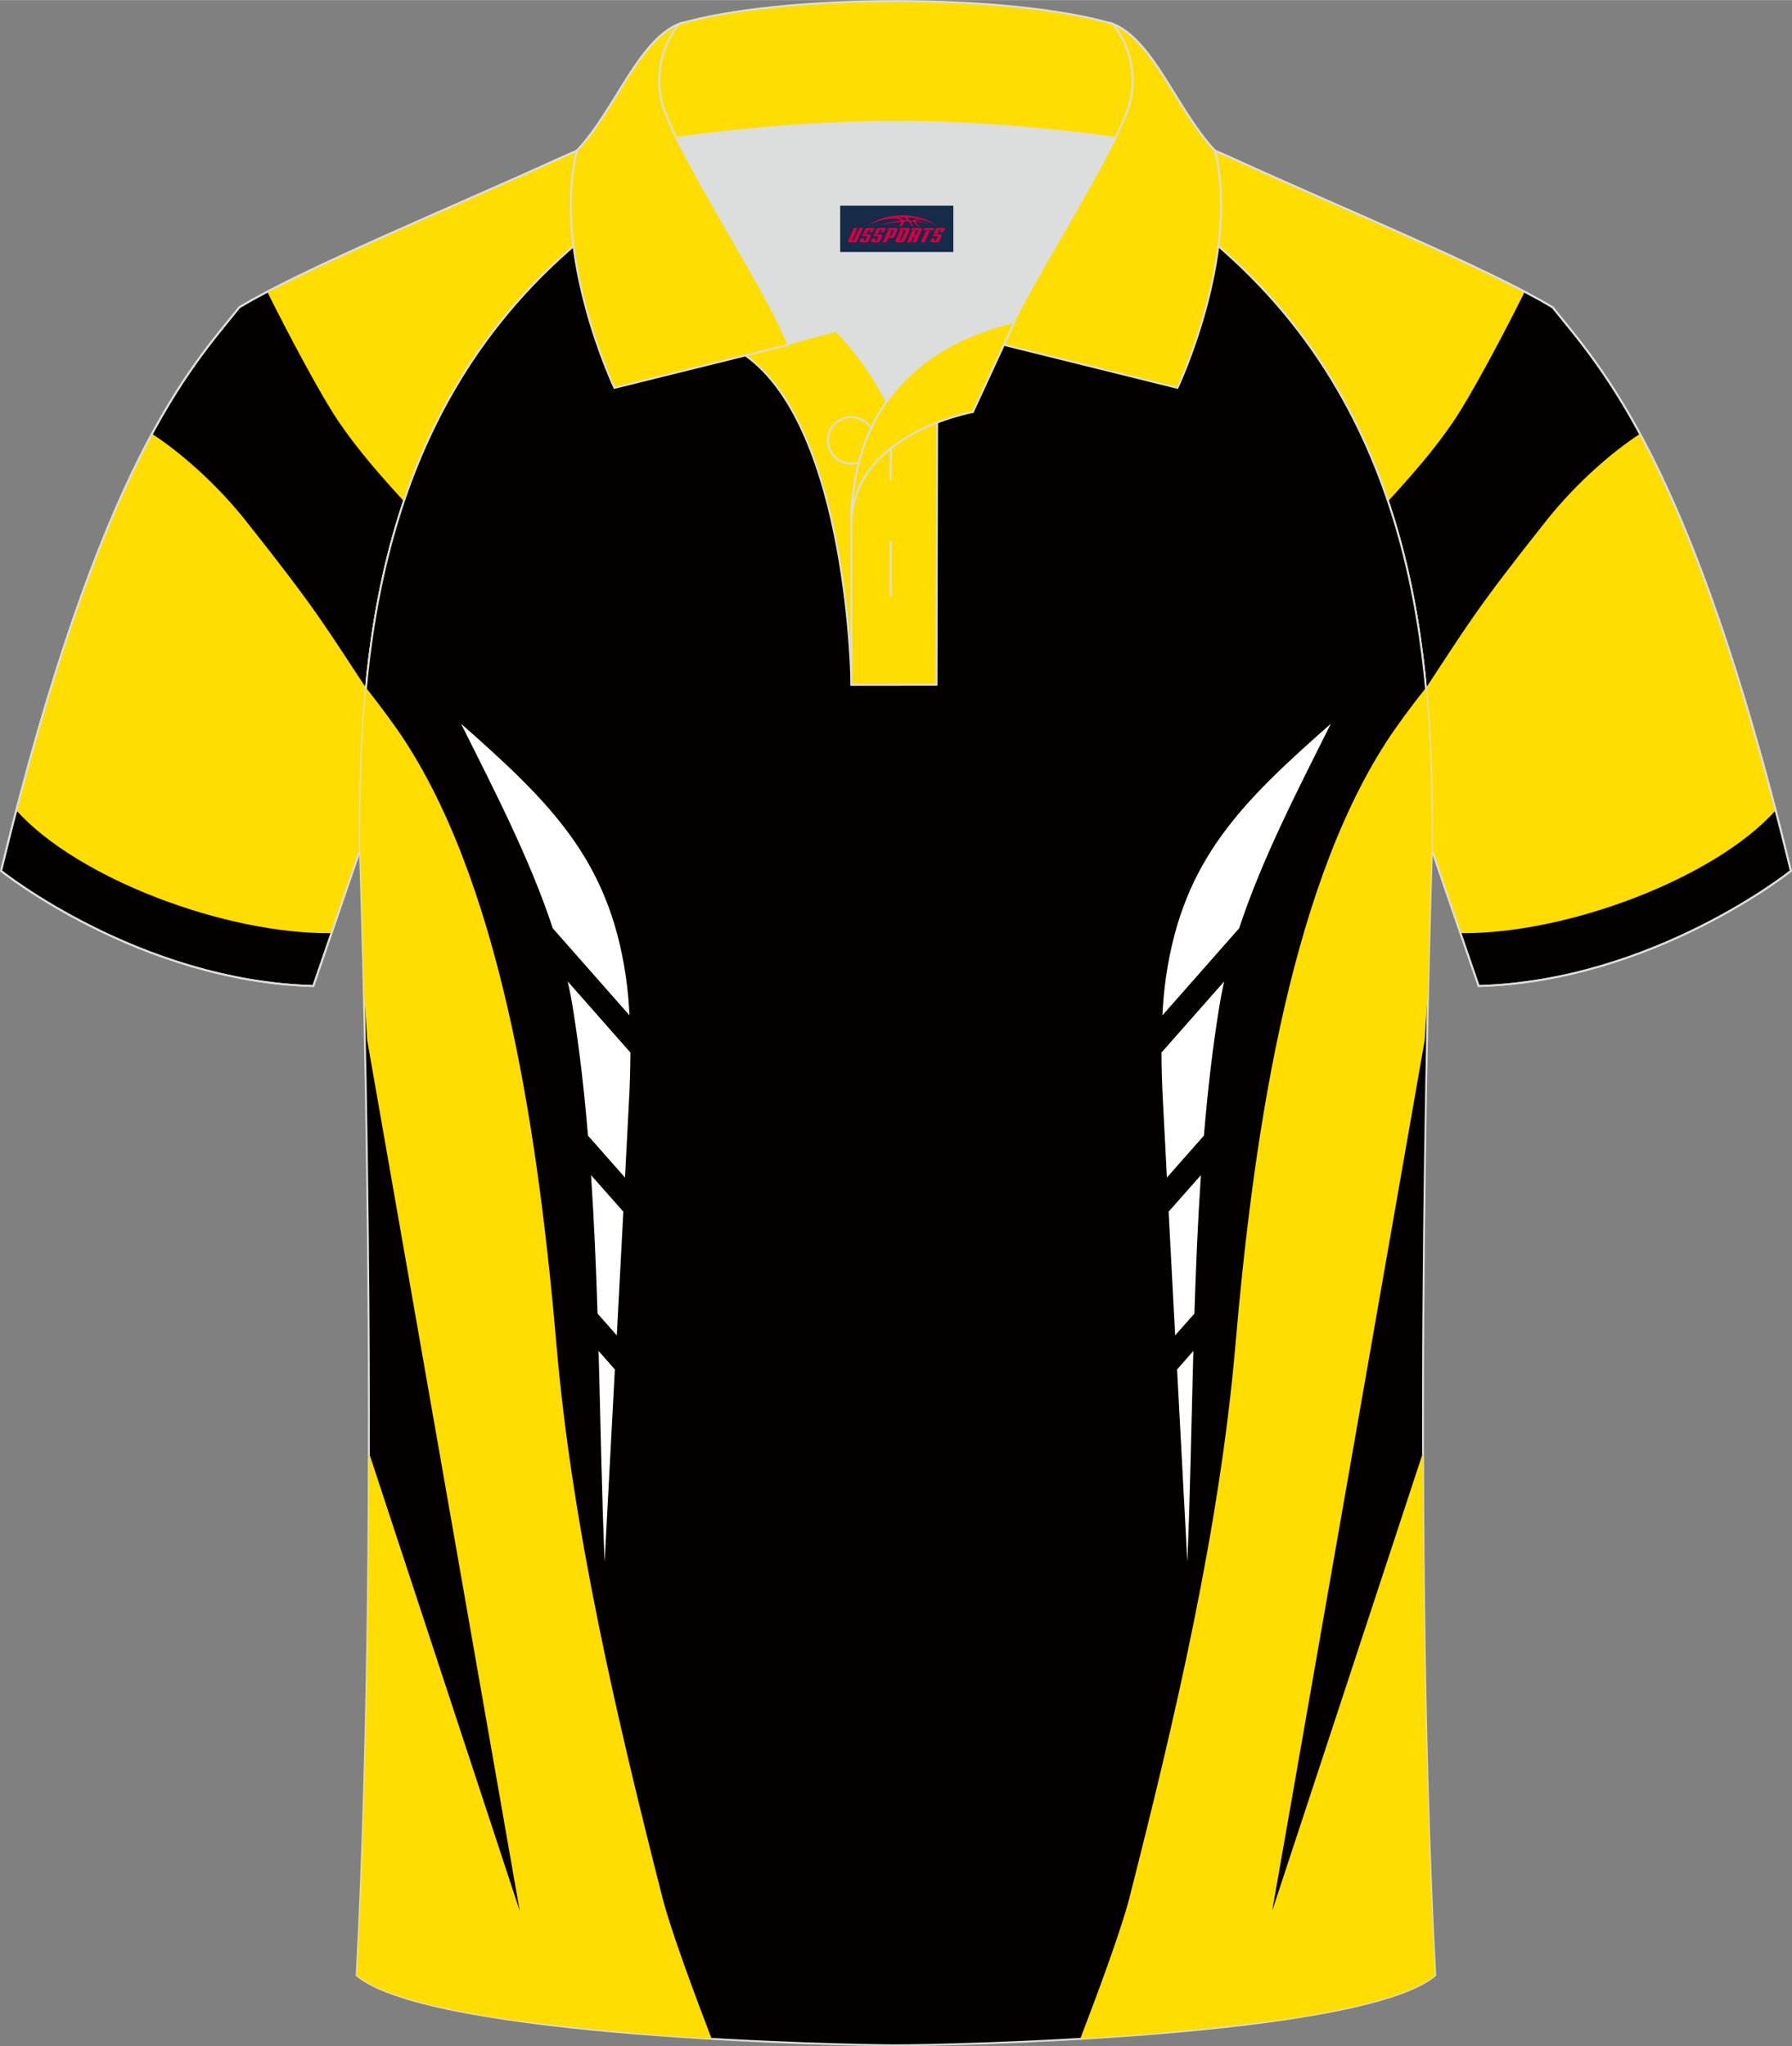
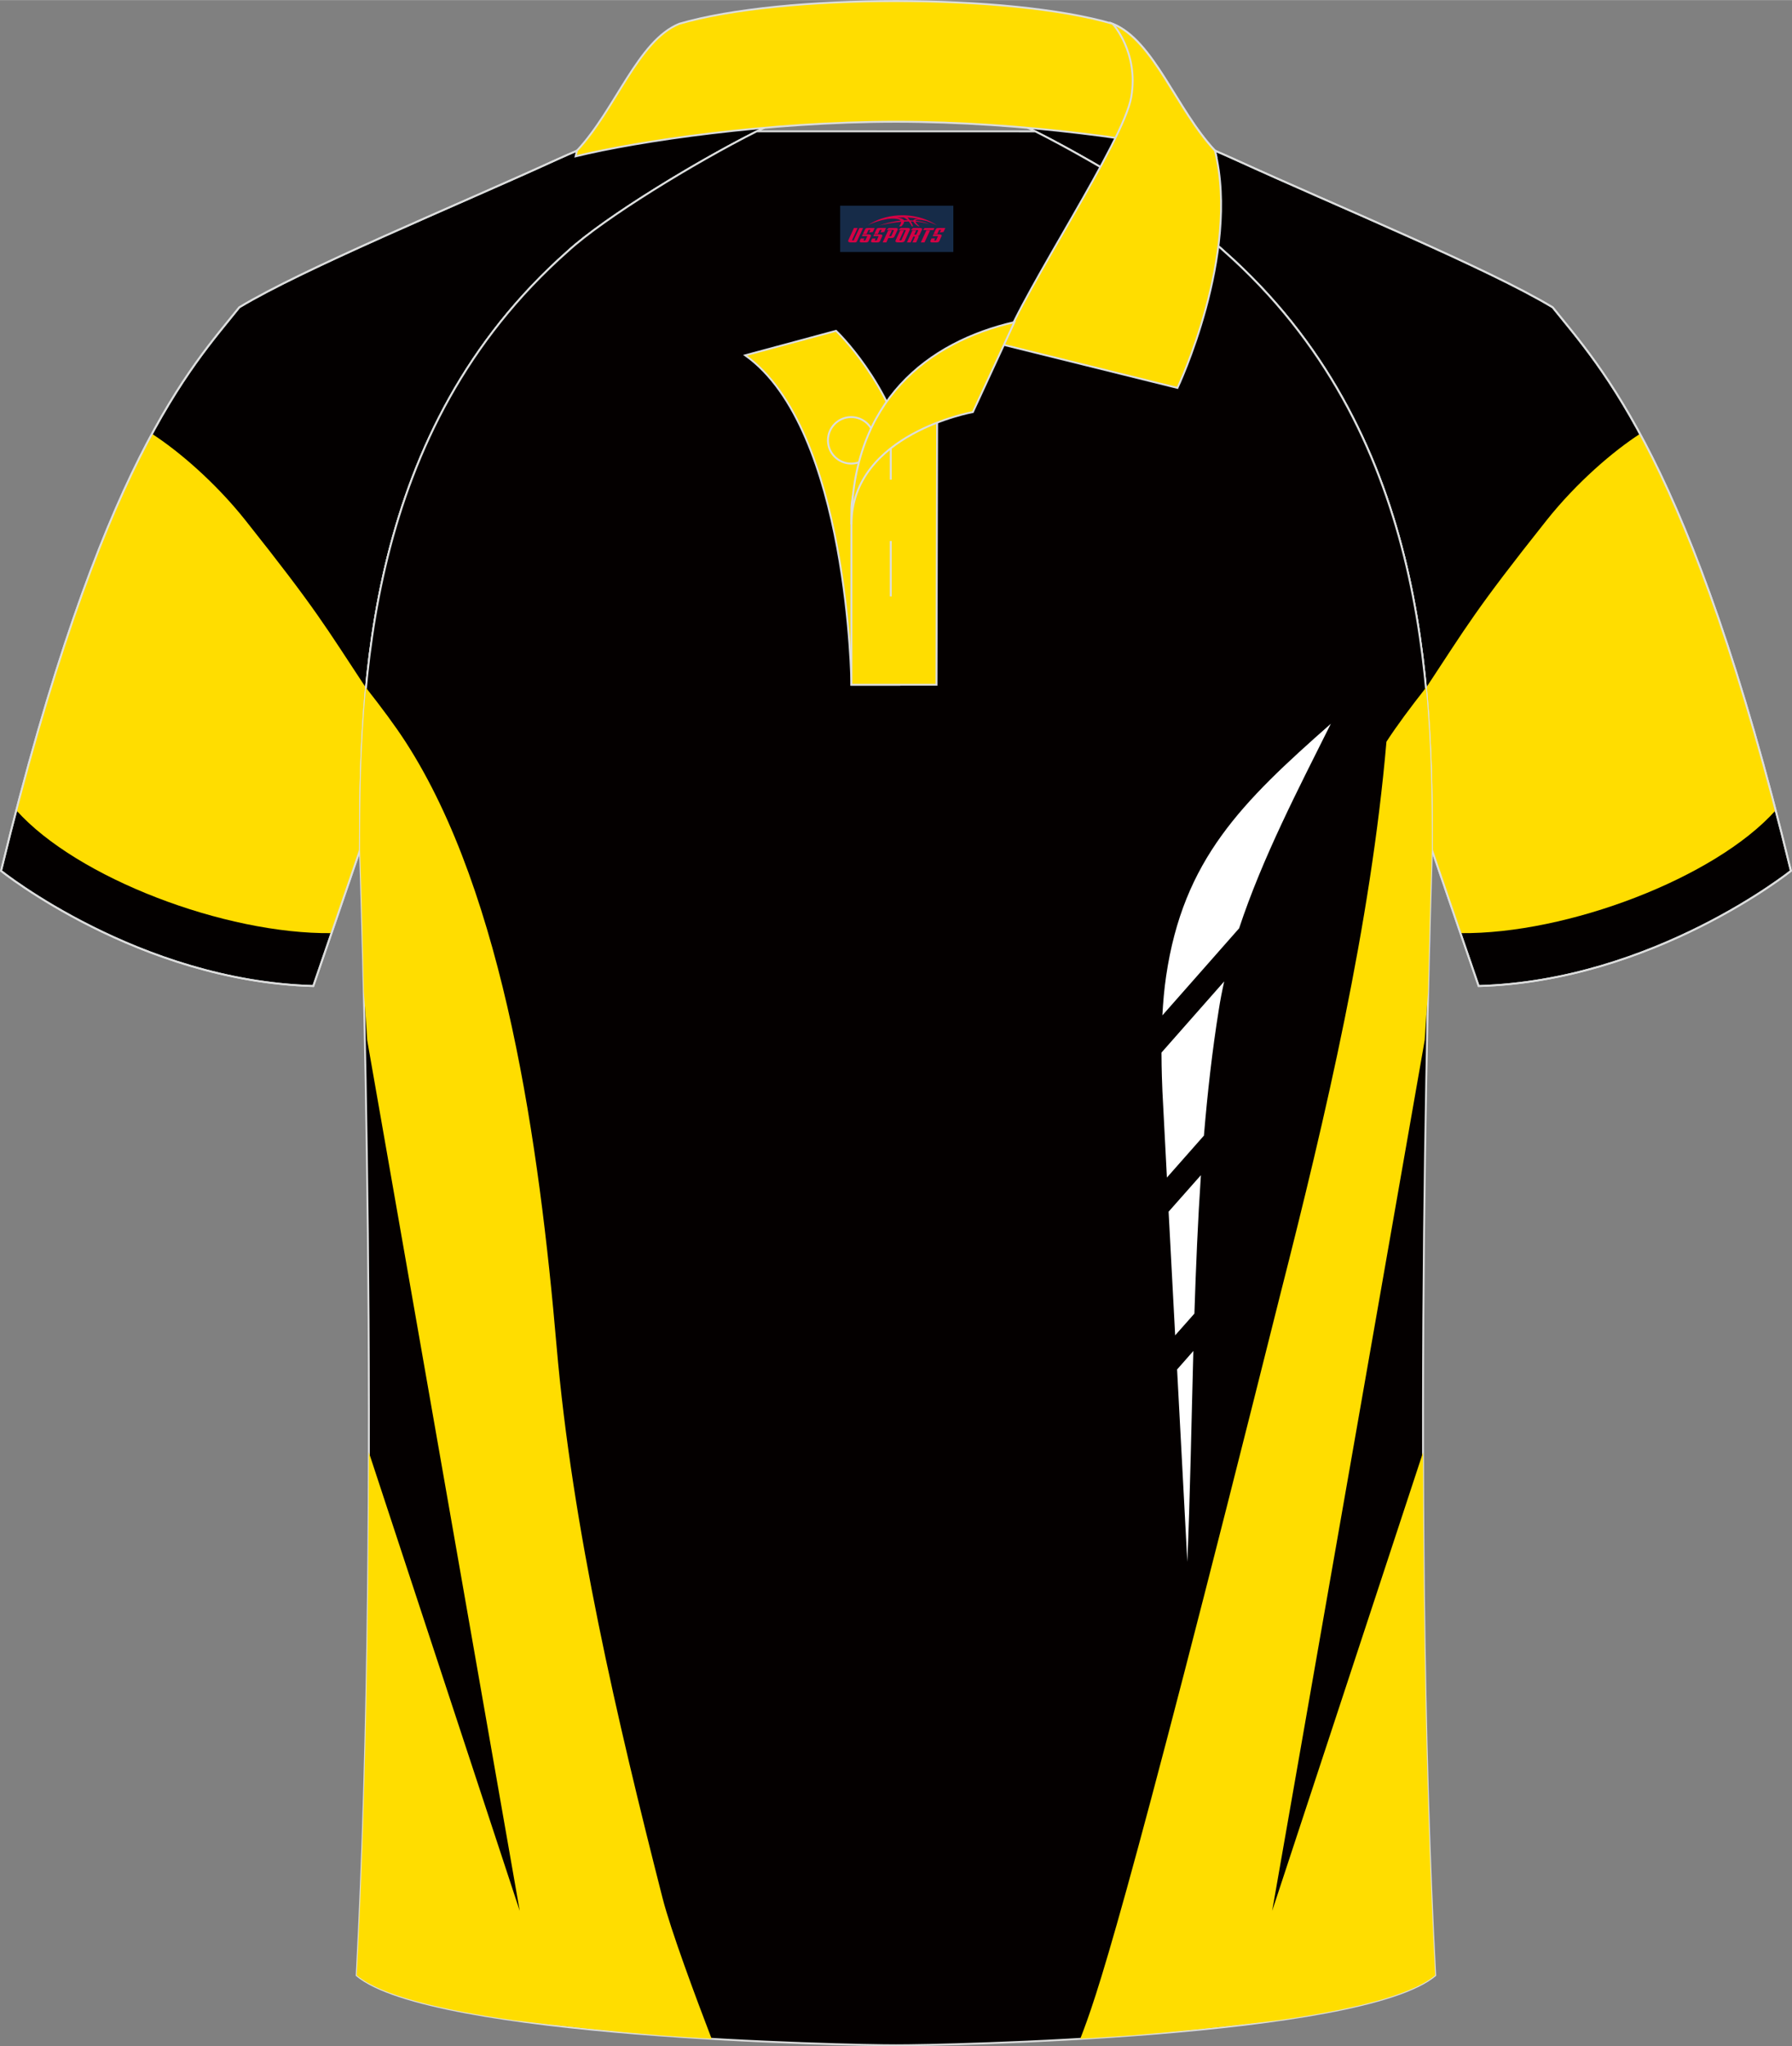
<svg xmlns="http://www.w3.org/2000/svg" version="1.1" id="图层_1" x="0px" y="0px" width="379.8px" height="433.5px" viewBox="0 0 379.96 433.64" enable-background="new 0 0 379.96 433.64" xml:space="preserve">
  <rect x="0" y="0" width="379.96" height="433.64" fill="#808080" stroke="none" />
  <g>
    <path fill-rule="evenodd" clip-rule="evenodd" fill="#030000" stroke="#DCDDDD" stroke-width="0.4" stroke-miterlimit="22.926" d="   M246.77,27.82c4.33,1.37,9.2,3.29,15.06,5.95c21.94,10.02,53.7,23.08,67.38,31.34c10.24,12.8,29.36,32.42,50.52,119.44   c0,0-29.19,23.38-66.21,24.4c0,0-7.17-20.82-9.9-28.84c0-34.68-1.03-88.85-44.05-126.87c-8.02-7.36-28.69-19.88-41.87-26.31   L246.77,27.82z" />
    <path fill-rule="evenodd" clip-rule="evenodd" fill="#FFDD00" d="M376.5,171.71c-12.88,14.39-44.28,26.28-66.83,26.03   c-2.15-6.25-4.67-13.58-6.05-17.64c0-8.9-0.46-23.44-1.28-34.3c8.64-13.08,10.43-16.49,25.58-35.55   c6.44-8.1,14.24-14.73,19.82-18.33C356.15,107.48,366.02,131.55,376.5,171.71z" />
-     <path fill-rule="evenodd" clip-rule="evenodd" fill="#FFDD00" d="M323.29,61.81c-4.37,8.77-11.38,22.04-15.26,27.7   c-4,5.85-8.48,10.96-13.73,16.71c-6.32-18.74-16.93-37.25-34.74-52.98c-7.68-7.05-26.97-18.84-40.17-25.47l-0.8-0.82l28.16,0.86   c4.33,1.37,9.2,3.29,15.06,5.95C281.03,42.54,307.75,53.63,323.29,61.81z" />
    <path fill="none" stroke="#DCDDDD" stroke-width="0.4" stroke-miterlimit="22.926" d="M246.77,27.82   c4.33,1.37,9.2,3.29,15.06,5.95c21.94,10.02,53.7,23.08,67.38,31.34c10.24,12.8,29.36,32.42,50.52,119.44   c0,0-29.19,23.38-66.21,24.4c0,0-7.17-20.82-9.9-28.84c0-34.68-1.03-88.85-44.05-126.87c-8.02-7.36-28.69-19.88-41.87-26.31   L246.77,27.82z" />
    <path fill-rule="evenodd" clip-rule="evenodd" fill="#030000" stroke="#DCDDDD" stroke-width="0.4" stroke-miterlimit="22.926" d="   M133.18,27.82c-4.33,1.37-9.2,3.29-15.06,5.95c-21.94,10.02-53.7,23.08-67.38,31.34C40.5,77.91,21.38,97.53,0.22,184.55   c0,0,29.19,23.38,66.21,24.4c0,0,7.17-20.82,9.9-28.84c0-34.68,1.03-88.85,44.05-126.87c8.02-7.36,28.69-19.88,41.87-26.31   L133.18,27.82z" />
    <path fill-rule="evenodd" clip-rule="evenodd" fill="#FFDD00" d="M3.46,171.71c12.88,14.39,44.28,26.28,66.83,26.03   c2.15-6.25,4.67-13.58,6.05-17.64c0-8.9,0.46-23.44,1.28-34.3c-8.64-13.08-10.43-16.49-25.58-35.55   c-6.44-8.1-14.24-14.73-19.82-18.33C23.8,107.48,13.93,131.55,3.46,171.71z" />
-     <path fill-rule="evenodd" clip-rule="evenodd" fill="#FFDD00" d="M56.66,61.81c4.37,8.77,11.38,22.04,15.26,27.7   c4,5.85,8.48,10.96,13.73,16.71c6.32-18.74,16.93-37.25,34.74-52.98c7.68-7.05,26.97-18.84,40.17-25.47l0.8-0.82l-28.16,0.86   c-4.33,1.37-9.2,3.29-15.06,5.95C98.92,42.54,72.2,53.63,56.66,61.81z" />
    <path fill="none" stroke="#DCDDDD" stroke-width="0.4" stroke-miterlimit="22.926" d="M133.18,27.82   c-4.33,1.37-9.2,3.29-15.06,5.95c-21.94,10.02-53.7,23.08-67.38,31.34C40.5,77.91,21.38,97.53,0.22,184.55   c0,0,29.19,23.38,66.21,24.4c0,0,7.17-20.82,9.9-28.84c0-34.68,1.03-88.85,44.05-126.87c8.02-7.36,28.69-19.88,41.87-26.31   L133.18,27.82z" />
    <path fill-rule="evenodd" clip-rule="evenodd" fill="#040000" stroke="#DCDDDD" stroke-width="0.4" stroke-miterlimit="22.926" d="   M76.33,180.11c0,0.08,4.68,137.18-0.7,238.51c15.6,13.15,104.62,14.84,114.34,14.82c9.72,0.03,98.74-1.67,114.34-14.82   c-5.38-101.35-0.7-238.49-0.7-238.51l0,0c0-34.68-1.03-88.85-44.05-126.87c-7.66-7.03-26.88-18.77-40.06-25.42l-59.04-0.01   c-13.19,6.64-32.42,18.39-40.08,25.43C77.36,91.25,76.33,145.43,76.33,180.11L76.33,180.11z" />
-     <path fill-rule="evenodd" clip-rule="evenodd" fill="#FFDD00" d="M229.05,432.06c3.58-0.21,7.25-0.45,10.97-0.72   c10-0.82,20.46-1.9,30.97-3.19c15.37-2.19,28.24-5.26,33.32-9.54c-1.86-35.05-2.52-74.37-2.58-110.83l-31.99,97.18l32.35-184.58   c0.21-3.5,0.45-6.91,0.71-10.23c0.42-18.64,0.81-30.04,0.81-30.05l0,0c0-10.1-0.09-21.85-1.27-34.37   c-3.29,4.17-6.21,8.11-8.37,11.44c-21.07,32.52-28.41,85.96-32.04,128.07c-3.33,38.6-12.82,79.15-22.47,116.99   C237.7,409.11,232.45,423.22,229.05,432.06z" />
+     <path fill-rule="evenodd" clip-rule="evenodd" fill="#FFDD00" d="M229.05,432.06c3.58-0.21,7.25-0.45,10.97-0.72   c10-0.82,20.46-1.9,30.97-3.19c15.37-2.19,28.24-5.26,33.32-9.54c-1.86-35.05-2.52-74.37-2.58-110.83l-31.99,97.18l32.35-184.58   c0.21-3.5,0.45-6.91,0.71-10.23c0.42-18.64,0.81-30.04,0.81-30.05l0,0c0-10.1-0.09-21.85-1.27-34.37   c-3.29,4.17-6.21,8.11-8.37,11.44c-3.33,38.6-12.82,79.15-22.47,116.99   C237.7,409.11,232.45,423.22,229.05,432.06z" />
    <path fill-rule="evenodd" clip-rule="evenodd" fill="#FFFFFF" d="M282.18,153.36c-6.83,13.7-14.48,28.33-19.45,43.36l-16.27,18.45   c0.15-2.77,0.39-5.6,0.79-8.29C250.88,182.13,263.27,170.03,282.18,153.36L282.18,153.36L282.18,153.36L282.18,153.36z    M259.57,207.97l-13.3,15.08c0.01,3.88,0.15,6.95,0.2,8.24c0.05,1.14,0.42,8.28,0.95,18.25l7.85-8.89   c0.76-9.13,1.77-18.06,3.15-26.66C258.73,211.97,259.12,209.97,259.57,207.97L259.57,207.97L259.57,207.97L259.57,207.97z    M254.63,249.03c-0.65,9.68-1.06,19.52-1.38,29.34l-4.08,4.61l-1.39-26.21L254.63,249.03L254.63,249.03L254.63,249.03   L254.63,249.03z M253.03,286.29c-0.42,15.24-0.67,30.35-1.28,44.69c0,0-1.03-19.2-2.17-40.77L253.03,286.29z" />
    <path fill-rule="evenodd" clip-rule="evenodd" fill="#FFDD00" d="M150.89,432.06c-3.58-0.21-7.25-0.45-10.97-0.72   c-10-0.82-20.46-1.9-30.97-3.19c-15.37-2.19-28.24-5.26-33.32-9.54c1.86-35.05,2.52-74.37,2.58-110.83l31.99,97.18L77.85,220.38   c-0.21-3.5-0.45-6.91-0.71-10.23c-0.42-18.64-0.81-30.04-0.81-30.05l0,0c0-10.1,0.09-21.85,1.27-34.37   c3.29,4.17,6.21,8.11,8.37,11.44c21.07,32.52,28.41,85.96,32.04,128.07c3.33,38.6,12.82,79.15,22.47,116.99   C142.24,409.11,147.5,423.22,150.89,432.06z" />
-     <path fill-rule="evenodd" clip-rule="evenodd" fill="#FFFFFF" d="M97.76,153.36c6.83,13.7,14.48,28.33,19.45,43.36l16.27,18.45   c-0.15-2.77-0.39-5.6-0.79-8.29C129.06,182.13,116.67,170.03,97.76,153.36L97.76,153.36L97.76,153.36L97.76,153.36z M120.37,207.97   l13.3,15.08c-0.01,3.88-0.15,6.95-0.2,8.24c-0.05,1.14-0.42,8.28-0.95,18.25l-7.85-8.89c-0.76-9.13-1.77-18.06-3.15-26.66   C121.22,211.97,120.82,209.97,120.37,207.97L120.37,207.97L120.37,207.97L120.37,207.97z M125.32,249.03   c0.65,9.68,1.06,19.52,1.38,29.34l4.08,4.61l1.39-26.21L125.32,249.03L125.32,249.03L125.32,249.03L125.32,249.03z M126.92,286.29   c0.42,15.24,0.67,30.35,1.28,44.69c0,0,1.03-19.2,2.17-40.77L126.92,286.29z" />
-     <path fill-rule="evenodd" clip-rule="evenodd" fill="#DCDDDD" d="M187.99,85.11c6.44-9.11,16.35-14.37,26.94-16.84   c5.24-10.64,16.09-27.82,21.62-39.14c-26.77-6.52-66.39-6.52-93.16,0c6.43,13.14,20,34.17,23.66,43.71l10.22-2.75   C177.27,70.09,183.27,75.76,187.99,85.11z" />
    <path fill-rule="evenodd" clip-rule="evenodd" fill="#FFDD00" stroke="#DCDDDD" stroke-width="0.4" stroke-miterlimit="22.926" d="   M158.01,75.28l19.26-5.19c0,0,11.74,11.1,15.3,27.84c3.55,16.74-1.86,47.18-1.86,47.18h-10.18C180.53,145.1,180,90.85,158.01,75.28   z" />
    <path fill-rule="evenodd" clip-rule="evenodd" fill="#FFDD00" stroke="#DCDDDD" stroke-width="0.4" stroke-miterlimit="22.926" d="   M180.53,107.56v37.54h18.04l0.14-60.77C189.87,87.24,181.02,98.77,180.53,107.56z" />
    <path fill-rule="evenodd" clip-rule="evenodd" fill="#FFDD00" stroke="#DCDDDD" stroke-width="0.4" stroke-miterlimit="22.926" d="   M122.05,33.11c13.39-3.26,40.91-7.33,67.92-7.33c27,0,54.53,4.07,67.92,7.33l-0.28-1.2c-8.23-8.78-12.93-23.33-21.69-26.89   c-10.94-3.21-28.44-4.82-45.95-4.82s-35.01,1.61-45.95,4.82c-8.77,3.57-13.47,18.11-21.69,26.89L122.05,33.11z" />
-     <path fill-rule="evenodd" clip-rule="evenodd" fill="#FFDD00" stroke="#DCDDDD" stroke-width="0.4" stroke-miterlimit="22.926" d="   M144.02,5.02c0,0-5.58,6.05-3.94,15.53c1.63,9.49,22.57,40.53,27.06,52.51l-36.86,9.13c0,0-13.39-28.22-7.95-50.28   C130.56,23.14,135.26,8.59,144.02,5.02z" />
    <path fill-rule="evenodd" clip-rule="evenodd" fill="#FFDD00" stroke="#DCDDDD" stroke-width="0.4" stroke-miterlimit="22.926" d="   M235.92,5.02c0,0,5.58,6.05,3.94,15.53c-1.63,9.49-22.57,40.53-27.06,52.51l36.86,9.13c0,0,13.39-28.22,7.95-50.28   C249.39,23.14,244.68,8.59,235.92,5.02z" />
    <path fill="none" stroke="#DCDDDD" stroke-width="0.4" stroke-miterlimit="22.926" d="M185.41,93.3c0-2.72-2.21-4.93-4.93-4.93   c-2.72,0-4.93,2.21-4.93,4.93s2.21,4.93,4.93,4.93S185.41,96.01,185.41,93.3z" />
    <line fill="none" stroke="#DCDDDD" stroke-width="0.4" stroke-miterlimit="22.926" x1="188.87" y1="114.63" x2="188.87" y2="126.38" />
    <line fill="none" stroke="#DCDDDD" stroke-width="0.4" stroke-miterlimit="22.926" x1="188.87" y1="89.87" x2="188.87" y2="101.63" />
    <path fill-rule="evenodd" clip-rule="evenodd" fill="#FFDD00" stroke="#DCDDDD" stroke-width="0.4" stroke-miterlimit="22.926" d="   M215.09,68.24l-8.81,19.07c0,0-25.75,4.58-25.75,23.82C180.53,84.95,196.81,72.44,215.09,68.24z" />
  </g>
  <g id="tag_logo">
    <rect y="43.57" fill="#162B48" width="24" height="9.818" x="178.14" />
    <g>
      <path fill="#D30044" d="M194.1,46.76l0.005-0.011c0.131-0.311,1.085-0.262,2.351,0.071c0.715,0.24,1.44,0.54,2.193,0.9    c-0.218-0.147-0.447-0.289-0.682-0.42l0.011,0.005l-0.011-0.005c-1.478-0.845-3.218-1.418-5.1-1.62    c-1.282-0.115-1.658-0.082-2.411-0.055c-2.449,0.142-4.68,0.905-6.458,2.095c1.26-0.638,2.722-1.075,4.195-1.336    c1.467-0.18,2.476-0.033,2.771,0.344c-1.691,0.175-3.469,0.633-4.555,1.075c1.156-0.338,2.967-0.665,4.647-0.813    c0.016,0.251-0.115,0.567-0.415,0.96h0.475c0.376-0.382,0.584-0.725,0.595-1.004c0.333-0.022,0.66-0.033,0.971-0.033    C192.93,47.2,193.14,47.55,193.34,47.94h0.262c-0.125-0.344-0.295-0.687-0.518-1.036c0.207,0,0.393,0.005,0.567,0.011    c0.104,0.267,0.496,0.66,1.058,1.025h0.245c-0.442-0.365-0.753-0.753-0.835-1.004c1.047,0.065,1.696,0.224,2.885,0.513    C195.92,47.02,195.18,46.85,194.1,46.76z M191.66,46.67c-0.164-0.295-0.655-0.485-1.402-0.551    c0.464-0.033,0.922-0.055,1.364-0.055c0.311,0.147,0.589,0.344,0.84,0.589C192.2,46.65,191.93,46.66,191.66,46.67z M193.64,46.72c-0.224-0.016-0.458-0.027-0.715-0.044c-0.147-0.202-0.311-0.398-0.502-0.6c0.082,0,0.164,0.005,0.24,0.011    c0.72,0.033,1.429,0.125,2.138,0.273C194.13,46.32,193.75,46.48,193.64,46.72z" />
      <path fill="#D30044" d="M181.06,48.3L179.89,50.85C179.71,51.22,179.98,51.36,180.46,51.36l0.873,0.005    c0.115,0,0.251-0.049,0.327-0.175l1.342-2.891H182.22L181,50.93H180.83c-0.147,0-0.185-0.033-0.147-0.125l1.156-2.504H181.06L181.06,48.3z M182.92,49.65h1.271c0.36,0,0.584,0.125,0.442,0.425L184.16,51.11C184.06,51.33,183.79,51.36,183.56,51.36H182.64c-0.267,0-0.442-0.136-0.349-0.333l0.235-0.513h0.742L183.09,50.89C183.07,50.94,183.11,50.95,183.17,50.95h0.18    c0.082,0,0.125-0.016,0.147-0.071l0.376-0.813c0.011-0.022,0.011-0.044-0.055-0.044H182.75L182.92,49.65L182.92,49.65z M183.74,49.58h-0.78l0.475-1.025c0.098-0.218,0.338-0.256,0.578-0.256H185.46L185.07,49.14L184.29,49.26l0.262-0.562H184.26c-0.082,0-0.12,0.016-0.147,0.071L183.74,49.58L183.74,49.58z M185.33,49.65L185.16,50.02h1.069c0.06,0,0.06,0.016,0.049,0.044    L185.9,50.88C185.88,50.93,185.84,50.95,185.76,50.95H185.58c-0.055,0-0.104-0.011-0.082-0.06l0.175-0.376H184.93L184.7,51.03C184.6,51.22,184.78,51.36,185.05,51.36h0.916c0.24,0,0.502-0.033,0.605-0.251l0.475-1.031c0.142-0.3-0.082-0.425-0.442-0.425H185.33L185.33,49.65z M186.14,49.58l0.371-0.818c0.022-0.055,0.06-0.071,0.147-0.071h0.295L186.69,49.25l0.791-0.115l0.387-0.845H186.42c-0.24,0-0.48,0.038-0.578,0.256L185.37,49.58L186.14,49.58L186.14,49.58z M188.54,50.04h0.278c0.087,0,0.153-0.022,0.202-0.115    l0.496-1.075c0.033-0.076-0.011-0.12-0.125-0.12H187.99l0.431-0.431h1.522c0.355,0,0.485,0.153,0.393,0.355l-0.676,1.445    c-0.06,0.125-0.175,0.333-0.644,0.327l-0.649-0.005L187.93,51.36H187.15l1.178-2.558h0.785L188.54,50.04L188.54,50.04z     M191.13,50.85c-0.022,0.049-0.06,0.076-0.142,0.076h-0.191c-0.082,0-0.109-0.027-0.082-0.076l0.944-2.051h-0.785l-0.987,2.138    c-0.125,0.273,0.115,0.415,0.453,0.415h0.72c0.327,0,0.649-0.071,0.769-0.322l1.085-2.384c0.093-0.202-0.06-0.355-0.415-0.355    h-1.533l-0.431,0.431h1.38c0.115,0,0.164,0.033,0.131,0.104L191.13,50.85L191.13,50.85z M193.85,49.72h0.278    c0.087,0,0.158-0.022,0.202-0.115l0.344-0.753c0.033-0.076-0.011-0.12-0.125-0.12h-1.402l0.425-0.431h1.527    c0.355,0,0.485,0.153,0.393,0.355l-0.529,1.124c-0.044,0.093-0.147,0.18-0.393,0.18c0.224,0.011,0.256,0.158,0.175,0.327    l-0.496,1.075h-0.785l0.54-1.167c0.022-0.055-0.005-0.087-0.104-0.087h-0.235L193.08,51.36h-0.785l1.178-2.558h0.785L193.85,49.72L193.85,49.72z M196.42,48.81L195.24,51.36h0.785l1.184-2.558H196.42L196.42,48.81z M197.93,48.74l0.202-0.431h-2.1l-0.295,0.431    H197.93L197.93,48.74z M197.91,49.65h1.271c0.36,0,0.584,0.125,0.442,0.425l-0.475,1.031c-0.104,0.218-0.371,0.251-0.605,0.251    h-0.916c-0.267,0-0.442-0.136-0.349-0.333l0.235-0.513h0.742L198.08,50.89c-0.022,0.049,0.022,0.06,0.082,0.06h0.18    c0.082,0,0.125-0.016,0.147-0.071l0.376-0.813c0.011-0.022,0.011-0.044-0.049-0.044h-1.069L197.91,49.65L197.91,49.65z     M198.72,49.58H197.94l0.475-1.025c0.098-0.218,0.338-0.256,0.578-0.256h1.451l-0.387,0.845l-0.791,0.115l0.262-0.562h-0.295    c-0.082,0-0.12,0.016-0.147,0.071L198.72,49.58z" />
    </g>
  </g>
</svg>